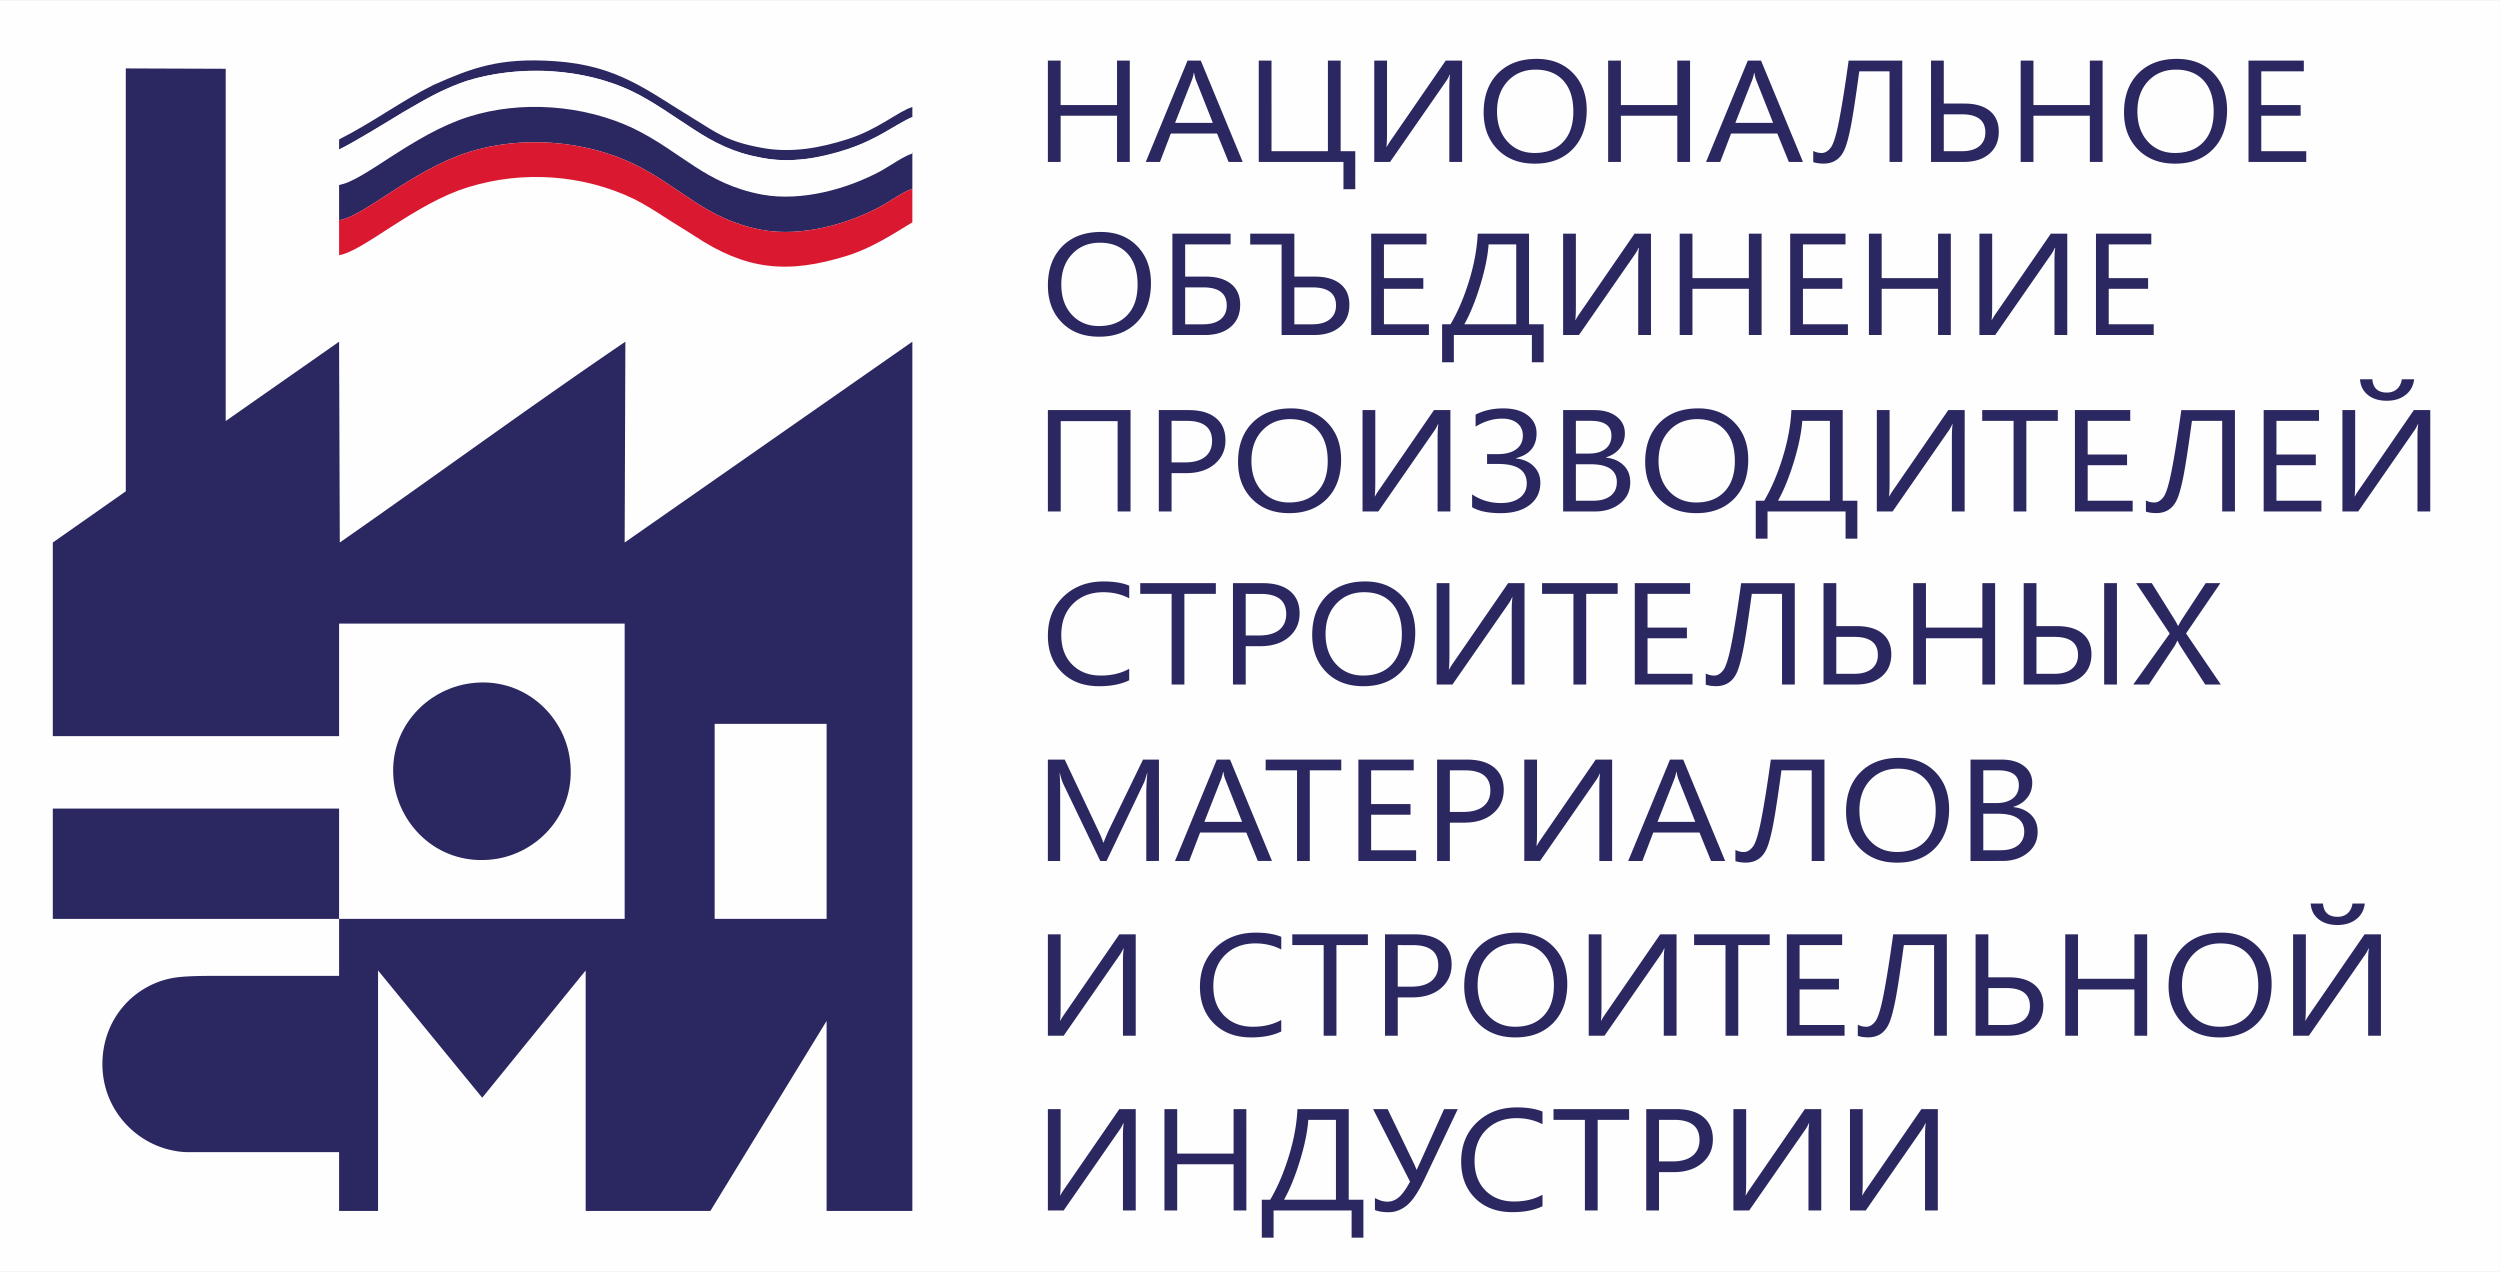
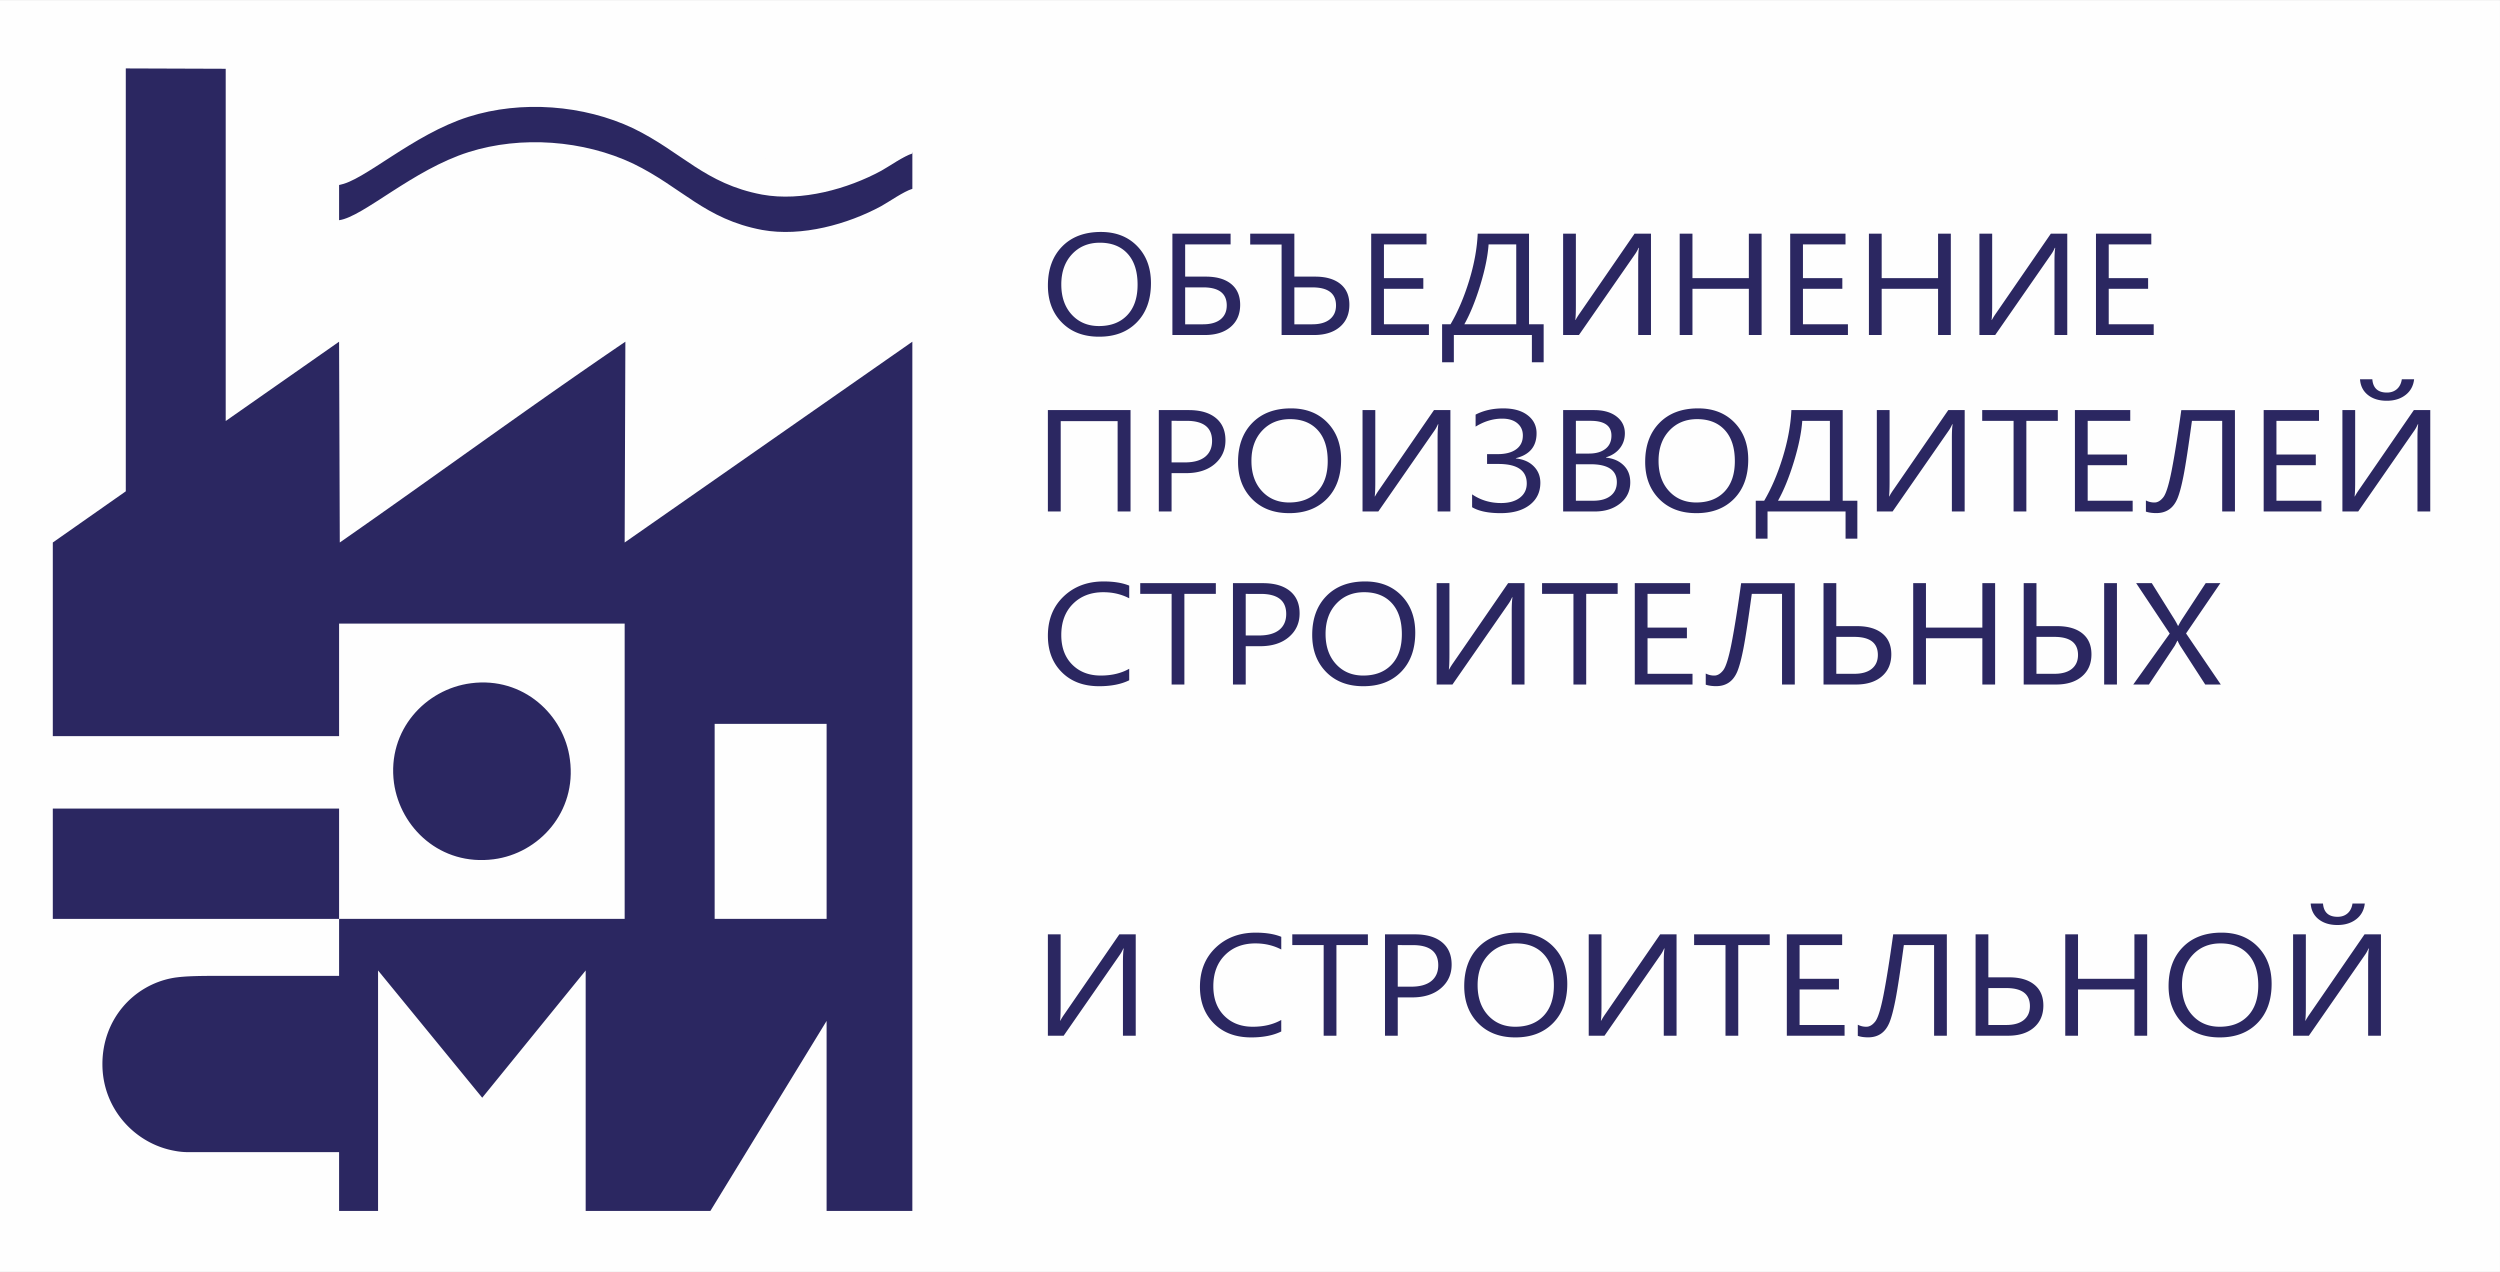
<svg xmlns="http://www.w3.org/2000/svg" id="Слой_1" data-name="Слой 1" viewBox="0 0 7581 3857">
  <rect x="0" y="0" width="7581" height="3857" fill="#808080" stroke="none" />
  <rect x="-0.06" y="0.14" width="7581" height="3857" fill="#fefefe" />
-   <path d="M6993.45,491.12H6818.36V183.75h167.77v32.56H6857.06V318.59h119.4v32.34h-119.4V458.56h136.39ZM6598.52,211.18q-52,0-84.55,34.91t-32.49,91.75q0,56.85,31.7,91.46c21.08,23.05,48.69,34.61,82.59,34.61q54.39,0,85.73-33t31.3-92.41q0-60.92-30.36-94.1T6598.52,211.18Zm-2.75,285.07q-70.32,0-112.56-43.1T6440.9,341.06q0-74.19,43.1-118.32t117.35-44.19q68.43,0,110.2,42.88t41.84,112.16q0,75.18-42.87,119T6595.77,496.25Zm-219.84-5.13h-38.7V350.93h-171V491.12h-38.7V183.75h38.7V318.59h171V183.75h38.7Zm-481.61-144.5V458.56h54.35c22.89,0,40.59-5,53-15s18.72-24.08,18.72-42.08q0-54.87-71.74-54.87Zm-38.7,144.5V183.75h38.7V314.06H5957q49.32,0,76.69,22.17t27.45,63.14c0,28.32-9.6,50.63-28.79,67.1s-45.38,24.65-78.57,24.65Zm-87.15,0h-38.69V216.31h-91.72Q5622.25,332.53,5613,380.49t-18.64,70.76q-9.43,22.71-25.64,33.8-16.05,11-38.7,11c-12.11,0-22.65-1.47-31.54-4.47V457.69a54.64,54.64,0,0,0,26,6.22c9.51,0,18.48-5.27,26.82-15.88s16.91-38,25.56-82.53,18.33-105,28.95-181.75h162.65Zm-391.7-118.53-51.83-131c-1.65-4.32-3.38-11.19-5-20.56H5319a108,108,0,0,1-5.27,20.56l-51.44,131Zm90.61,118.53h-42.86l-35-86.19H5249.35l-33,86.19h-43l126.71-307.37h40.12Zm-342.46,0h-38.7V350.93h-171V491.12h-38.7V183.75h38.7V318.59h171V183.75h38.7ZM4656.69,211.18q-52,0-84.56,34.91t-32.48,91.75q0,56.85,31.7,91.46c21.08,23.05,48.68,34.61,82.58,34.61q54.39,0,85.74-33T4771,338.5q0-60.92-30.36-94.1T4656.69,211.18Zm-2.76,285.07q-70.31,0-112.55-43.1t-42.32-112.09q0-74.19,43.11-118.32t117.35-44.19q68.43,0,110.19,42.88t41.85,112.16q0,75.18-42.87,119T4653.93,496.25Zm-220.23-5.13h-38.78V269.06q0-30.08,2.36-42.22h-1.41a99.15,99.15,0,0,1-10.62,19.25l-170.05,245h-47.9V183.75H4206v216.5c0,23.12-.63,38.19-1.81,45.22h.86a206.49,206.49,0,0,1,12.9-20.56l166-241.16h49.79Zm-324,82.54h-35.79V491.12H3817.05V183.75h38.69V458.56h171V183.75h38.7V458.56h44.28ZM3677.83,372.59l-51.84-131c-1.65-4.32-3.38-11.19-5-20.56H3620a109.5,109.5,0,0,1-5.27,20.56l-51.44,131Zm90.61,118.53h-42.87l-35-86.19H3550.41l-33,86.19h-43l126.71-307.37h40.11Zm-342.47,0h-38.69V350.93h-171V491.12h-38.7V183.75h38.7V318.59h171V183.75H3426Z" fill="#2b2761" />
  <path d="M6530.92,1015.92H6355.83V708.54h167.78V741.1H6394.53V843.39h119.4v32.34h-119.4V983.36h136.39Zm-262.16,0H6230V793.86q0-30.08,2.36-42.22h-1.42a98.77,98.77,0,0,1-10.62,19.24l-170.05,245h-47.9V708.54h38.7V925.05c0,23.12-.63,38.19-1.81,45.21h.86A208.35,208.35,0,0,1,6053,949.7l166-241.16h49.78Zm-353.08,0H5877V875.73H5706v140.19h-38.7V708.54H5706V843.39h171V708.54h38.7Zm-312,0H5428.57V708.54h167.77V741.1H5467.27V843.39h119.4v32.34h-119.4V983.36h136.39Zm-261.77,0H5303.2V875.73h-171v140.19h-38.7V708.54h38.7V843.39h171V708.54h38.69Zm-335.46,0h-38.78V793.86q0-30.08,2.36-42.22h-1.41A98.77,98.77,0,0,1,4958,770.88l-170,245H4740V708.54h38.7V925.05c0,23.12-.63,38.19-1.81,45.21h.86a206.49,206.49,0,0,1,12.9-20.56l166-241.16h49.79Zm-408.61-32.56V741.1H4514q-3.65,53-25.32,123.88t-48.22,118.38ZM4681,1098.45h-35.71v-82.53H4408.65v82.53H4373V983.36h25.56q33.15-56.42,56.32-131.77T4481,708.54H4636.6V983.36H4681Zm-348-82.53H4158V708.54h167.77V741.1H4196.68V843.39h119.4v32.34h-119.4V983.36h136.39ZM3925,871.41v112h54.42q34.34,0,53.1-15.14c12.5-10.1,18.8-24,18.8-41.93q0-54.87-71.9-54.88Zm-38.7,144.51V741.54h-95.18v-33H3925V838.85h62.92q49.08,0,76.53,22.1t27.37,63.22q0,42.47-28.79,67.09t-78.57,24.66ZM3593.87,871.41v112h54.35c22.89,0,40.59-5.05,53-15S3720,944.29,3720,926.29q0-54.87-71.73-54.88Zm-38.7,144.51V708.54h176.5V741.1h-137.8v97.75h62.69q49.3,0,76.68,22.17t27.46,63.15q0,42.47-28.79,67.09t-78.58,24.66ZM3335.33,736q-52,0-84.55,34.9t-32.49,91.75q0,56.86,31.7,91.46c21.08,23,48.69,34.61,82.59,34.61q54.39,0,85.73-33t31.31-92.41q0-60.91-30.37-94.09T3335.33,736ZM3332.58,1021Q3262.26,1021,3220,978t-42.31-112.1q0-74.19,43.1-118.31t117.35-44.19q68.43,0,110.2,42.87t41.84,112.17q0,75.18-42.87,119T3332.58,1021Z" fill="#2b2761" />
  <path d="M7320.57,1150.07c-2.28,20.12-11,36.08-26.11,47.71s-34.06,17.49-56.79,17.49q-35,0-57.1-17.49c-14.63-11.63-22.66-27.59-24.07-47.71h37.36c2.12,26.86,16.91,40.32,44.2,40.32,12.35,0,22.5-3.59,30.44-10.61s12.9-17,14.79-29.71ZM7369.5,1551h-38.78V1328.9q0-30.08,2.36-42.22h-1.42a98.77,98.77,0,0,1-10.62,19.24L7151,1551h-47.9V1243.58h38.7v216.51c0,23.12-.63,38.19-1.81,45.21h.87a206.26,206.26,0,0,1,12.89-20.56l166-241.16h49.79Zm-330,0H6864.37V1243.58h167.77v32.56H6903.07v102.29h119.4v32.34h-119.4V1518.4h136.39Zm-262.24,0h-38.69V1276.14h-91.72q-15.81,116.23-25.09,164.19t-18.64,70.75q-9.43,22.73-25.64,33.81-16.05,11-38.7,11c-12.11,0-22.65-1.46-31.54-4.46v-33.88a54.64,54.64,0,0,0,26,6.22c9.51,0,18.48-5.27,26.82-15.88s16.91-38,25.56-82.53,18.33-105,28.95-181.75h162.65Zm-310.13,0H6292V1243.58h167.77v32.56H6330.7v102.29h119.4v32.34H6330.7V1518.4h136.39Zm-227-274.82h-95.41V1551H6106V1276.14h-95.17v-32.56h229.28ZM5957.64,1551h-38.78V1328.9q0-30.08,2.36-42.22h-1.41a98.77,98.77,0,0,1-10.62,19.24l-170,245h-47.9V1243.58h38.69v216.51c0,23.12-.63,38.19-1.81,45.21h.87a206.49,206.49,0,0,1,12.9-20.56l166-241.16h49.79ZM5549,1518.4V1276.14h-83.85q-3.66,53-25.33,123.88t-48.21,118.38Zm83.21,115.09h-35.71V1551H5359.86v82.53h-35.71V1518.4h25.57q33.15-56.42,56.31-131.77t26.19-143.05H5587.8V1518.4h44.44ZM5146.47,1271q-52,0-84.55,34.9t-32.49,91.75q0,56.85,31.7,91.46c21.08,23,48.69,34.61,82.59,34.61q54.39,0,85.73-33t31.31-92.41q0-60.91-30.36-94.09T5146.47,1271Zm-2.75,285.06q-70.32,0-112.56-43.09t-42.31-112.1q0-74.19,43.1-118.31t117.35-44.19q68.43,0,110.2,42.87t41.84,112.17q0,75.18-42.86,119T5143.72,1556.08Zm-365-148.31V1518.4h52.54c22.73,0,40.35-5.05,52.86-15s18.8-23.78,18.8-41.19q0-54.43-79.76-54.44Zm0-131.63v99.29h39.64q31.74,0,50-14.27t18.17-40.24q0-44.78-63.4-44.78ZM4740.06,1551V1243.58h94c28.56,0,51.29,6.51,68,19.46s25.17,30,25.17,50.86q0,26.11-15.26,45.43c-10.14,12.88-24.07,22-41.92,27.44v.88q33.39,3.61,53.48,23.41t20.06,51.59q0,39.39-30.44,63.87T4836.33,1551ZM4464,1538.08v-39q38.7,26.34,87.78,26.34,35.74,0,56.87-16c14-10.75,21.08-25.17,21.08-43.31q0-59.16-86-59.2h-34.37v-29.78H4541q36.57,0,56.78-14.78t20.14-41.78q0-23.15-16.67-37.09t-46-14q-41.4,0-80.62,24.22v-36.44q36.46-18.87,83.85-18.87,47.07,0,74,20.85c17.94,13.83,27,32,27,54.66q0,59.8-62.69,75.43v.88q34.09,3.63,54.12,23.78t20.05,49.9q0,42.25-32.24,67.24t-88.26,24.95Q4494.38,1556.08,4464,1538.08ZM4398.15,1551h-38.78V1328.9q0-30.08,2.36-42.22h-1.41a98.77,98.77,0,0,1-10.62,19.24l-170.05,245h-47.9V1243.58h38.69v216.51c0,23.12-.63,38.19-1.81,45.21h.87a206.49,206.49,0,0,1,12.9-20.56l166-241.16h49.79ZM3911.9,1271q-52,0-84.55,34.9t-32.48,91.75q0,56.85,31.69,91.46c21.08,23,48.69,34.61,82.59,34.61q54.39,0,85.74-33t31.3-92.41q0-60.91-30.36-94.09T3911.9,1271Zm-2.75,285.06q-70.32,0-112.55-43.09t-42.32-112.1q0-74.19,43.1-118.31t117.36-44.19q68.43,0,110.19,42.87t41.85,112.17q0,75.18-42.87,119T3909.15,1556.08Zm-356.46-279.94v126.07h40.58c26.67,0,47.12-5.71,61.12-17s21.08-27.44,21.08-48.14q0-60.91-77.4-60.88Zm0,158.63V1551H3514V1243.58h90.77q53,0,82.19,24t29.1,67.75q0,43.7-32.4,71.56t-87.39,27.88ZM3428.26,1551h-39.17V1277H3216.52V1551h-38.94V1243.58h250.68Z" fill="#2b2761" />
  <path d="M6734.36,2075.76h-47.2L6611.1,1958.1a106.28,106.28,0,0,1-7.62-15.22h-.95c-1.49,3.3-4.09,8.34-7.79,15.22l-78.34,117.66h-47.5l110.59-154.53-101.78-152.85h47.42l67.49,108a214.78,214.78,0,0,1,11.8,21.44h.94a219,219,0,0,1,12.9-22.24l70.24-107.19H6733l-104,152.41Zm-559-144.51v112h54.35c22.89,0,40.58-5,53-15s18.72-24.07,18.72-42.07q0-54.89-71.73-54.88Zm-38.7,144.51V1768.38h38.7v130.31H6238q49.32,0,76.69,22.17t27.45,63.14q0,42.48-28.78,67.1t-78.58,24.66Zm282.76,0h-38.77V1768.38h38.77Zm-369.44,0h-38.7V1935.57h-171v140.19h-38.7V1768.38h38.7v134.85h171V1768.38H6050Zm-481.6-144.51v112h54.35c22.89,0,40.58-5,53-15s18.72-24.07,18.72-42.07q0-54.89-71.73-54.88Zm-38.7,144.51V1768.38h38.7v130.31h62.68q49.32,0,76.69,22.17T5735.2,1984q0,42.48-28.78,67.1t-78.58,24.66Zm-87.15,0h-38.7V1800.94h-91.71q-15.81,116.22-25.09,164.19t-18.64,70.75q-9.45,22.73-25.64,33.8t-38.7,11c-12.12,0-22.66-1.46-31.54-4.46v-33.88a54.57,54.57,0,0,0,26,6.22c9.52,0,18.49-5.27,26.82-15.88s16.91-38.05,25.57-82.53,18.32-105,28.94-181.75h162.66Zm-310.14,0H4957.31V1768.38h167.77v32.56H4996v102.29h119.4v32.34H4996V2043.2h136.39Zm-227-274.82H4810v274.82h-38.7V1800.94h-95.17v-32.56h229.27Zm-282.45,274.82h-38.77V1853.69c0-20,.78-34.09,2.36-42.22h-1.42a98.86,98.86,0,0,1-10.62,19.25l-170.05,245h-47.9V1768.38h38.7v216.5c0,23.12-.63,38.2-1.81,45.22h.87a206.26,206.26,0,0,1,12.89-20.56l166-241.16h49.78ZM4136.7,1795.82q-52,0-84.55,34.9t-32.49,91.75q0,56.85,31.7,91.46c21.08,23,48.69,34.61,82.59,34.61q54.39,0,85.73-33t31.31-92.41q0-60.92-30.37-94.1T4136.7,1795.82ZM4134,2080.88q-70.32,0-112.56-43.1t-42.31-112.09q0-74.19,43.1-118.31t117.35-44.2q68.43,0,110.2,42.88t41.84,112.17q0,75.18-42.86,119T4134,2080.88Zm-356.47-279.94V1927h40.59c26.66,0,47.11-5.71,61.11-17s21.08-27.44,21.08-48.15q0-60.9-77.39-60.87Zm0,158.63v116.19h-38.7V1768.38h90.77q53,0,82.2,24t29.1,67.75q0,43.68-32.41,71.56t-87.38,27.88Zm-90.61-158.63h-95.41v274.82h-38.69V1800.94h-95.18v-32.56h229.28Zm-262.7,261.94q-36.59,18-91.24,18-70.56,0-112.87-42.22-42.48-42.26-42.48-110.85,0-73.63,47.75-119.12t121-45.51q46.95,0,77.87,12.66v38.41q-35.52-18.43-78.35-18.43-56.87,0-92.26,35.34t-35.39,94.53q0,56.19,33,89.48c22.11,22.25,51,33.37,86.84,33.37,33.11,0,61.9-6.88,86.13-20.56Z" fill="#2b2761" />
-   <path d="M6014.11,2467.61v110.63h52.55c22.73,0,40.35-5,52.85-15s18.8-23.78,18.8-41.2q0-54.43-79.76-54.43Zm0-131.63v99.29h39.65q31.72,0,50-14.27t18.17-40.24q0-44.79-63.4-44.78Zm-38.69,274.82V2303.42h94c28.55,0,51.28,6.51,68,19.46s25.17,30,25.17,50.85q0,26.13-15.26,45.44c-10.15,12.88-24.07,22-41.93,27.44v.88q33.39,3.62,53.49,23.41t20.06,51.58q0,39.41-30.44,63.88t-76.77,24.44Zm-219.84-279.94q-52,0-84.56,34.9t-32.48,91.75q0,56.85,31.69,91.46c21.08,23.05,48.69,34.61,82.59,34.61q54.39,0,85.74-33t31.3-92.41q0-60.91-30.36-94.1T5755.58,2330.86Zm-2.76,285.06q-70.32,0-112.55-43.1T5598,2460.73q0-74.19,43.1-118.31t117.36-44.2q68.43,0,110.19,42.88t41.85,112.17q0,75.18-42.87,119T5752.82,2615.92Zm-220.31-5.12h-38.7V2336H5402.1q-15.81,116.22-25.09,164.19t-18.64,70.75c-6.29,15.14-14.87,26.41-25.64,33.8s-23.6,11-38.7,11c-12.11,0-22.65-1.47-31.54-4.47v-33.87a54.6,54.6,0,0,0,26,6.22c9.52,0,18.49-5.27,26.82-15.88s16.91-38,25.57-82.53,18.32-105,28.94-181.75h162.66Zm-391.7-118.54-51.83-131c-1.66-4.31-3.39-11.19-5-20.56H5083a109.5,109.5,0,0,1-5.27,20.56l-51.44,131Zm90.61,118.54h-42.87l-35-86.2H5013.39l-33,86.2h-43l126.71-307.38h40.11Zm-342.86,0h-38.77V2388.73c0-20.05.78-34.09,2.36-42.22h-1.42a99.15,99.15,0,0,1-10.62,19.25l-170,245h-47.9V2303.42h38.7v216.5c0,23.12-.63,38.19-1.81,45.22h.86a206.49,206.49,0,0,1,12.9-20.56l166-241.16h49.79Zm-492-274.82v126.07h40.58c26.67,0,47.12-5.71,61.12-17.05s21.08-27.44,21.08-48.15q0-60.92-77.4-60.87Zm0,158.63V2610.8h-38.7V2303.42h90.77q53,0,82.19,24t29.1,67.75q0,43.68-32.4,71.56t-87.39,27.88ZM4294.25,2610.8H4119.16V2303.42h167.77V2336H4157.86v102.29h119.4v32.34h-119.4v107.63h136.39Zm-227-274.82h-95.41V2610.8h-38.7V2336H3838v-32.56h229.28Zm-300.7,156.28-51.83-131c-1.66-4.31-3.39-11.19-5-20.56h-.94a108.73,108.73,0,0,1-5.27,20.56l-51.44,131Zm90.61,118.54h-42.87l-35-86.2H3639.13l-33,86.2h-43l126.71-307.38H3730Zm-342.7,0H3476V2404.61c0-16.32,1-36.22,3.22-59.85h-.94c-3.7,13.9-7,23.78-9.91,29.78L3355.5,2610.8h-19l-112.63-234.51c-3.22-6.87-6.53-17.34-9.91-31.53h-.94c1.25,12.29,1.8,32.41,1.8,60.21V2610.8h-37.28V2303.42h51.13l101.38,214.31c7.87,16.46,12.9,28.75,15.26,36.87h1.34c6.61-16.83,12-29.41,15.89-37.68l103.51-213.5h48.37Z" fill="#2b2761" />
  <path d="M7171,2739.83c-2.28,20.12-11,36.07-26.11,47.7S7110.8,2805,7088.07,2805q-35,0-57.11-17.49c-14.63-11.63-22.65-27.58-24.06-47.7h37.36c2.12,26.85,16.91,40.31,44.2,40.31,12.35,0,22.5-3.58,30.44-10.61s12.9-17,14.79-29.7Zm48.92,400.88h-38.77V2918.65q0-30.08,2.36-42.22h-1.42a98.77,98.77,0,0,1-10.62,19.24l-170,245h-47.9V2833.34h38.7v216.5c0,23.12-.63,38.19-1.81,45.22h.86a207.19,207.19,0,0,1,12.9-20.56l166-241.16h49.79Zm-486.24-279.94q-52,0-84.56,34.9t-32.48,91.76q0,56.85,31.7,91.46c21.08,23,48.69,34.6,82.59,34.6q54.39,0,85.73-33t31.3-92.41q0-60.91-30.36-94.1T6733.65,2860.77Zm-2.75,285.07q-70.32,0-112.56-43.1T6576,2990.65q0-74.21,43.11-118.32t117.35-44.19q68.43,0,110.2,42.88t41.84,112.16q0,75.18-42.87,119T6730.9,3145.84Zm-219.84-5.13h-38.7V3000.52h-171v140.19h-38.7V2833.34h38.7v134.84h171V2833.34h38.7Zm-481.61-144.5v111.94h54.35c22.89,0,40.59-5,53-15s18.72-24.07,18.72-42.07q0-54.87-71.74-54.87Zm-38.7,144.5V2833.34h38.7v130.31h62.69q49.32,0,76.69,22.17t27.45,63.14c0,28.32-9.6,50.63-28.79,67.1s-45.38,24.65-78.57,24.65Zm-87.15,0h-38.69V2865.9h-91.72q-15.81,116.22-25.09,164.18t-18.64,70.76q-9.44,22.71-25.64,33.8-16,11-38.7,11c-12.11,0-22.65-1.47-31.54-4.47v-33.87a54.63,54.63,0,0,0,26,6.21c9.51,0,18.48-5.26,26.82-15.87s16.91-38,25.56-82.54,18.33-105,28.95-181.74H5903.6Zm-310.13,0H5418.38V2833.34h167.77v32.56H5457.08v102.28h119.4v32.34h-119.4v107.63h136.39Zm-227-274.81h-95.41v274.81h-38.7V2865.9h-95.17v-32.56h229.28ZM5084,3140.71h-38.78V2918.65q0-30.08,2.36-42.22h-1.41a98.77,98.77,0,0,1-10.62,19.24l-170,245h-47.9V2833.34h38.69v216.5c0,23.12-.63,38.19-1.81,45.22h.87a205.35,205.35,0,0,1,12.9-20.56l166-241.16H5084Zm-486.25-279.94q-52,0-84.55,34.9t-32.48,91.76q0,56.85,31.69,91.46c21.08,23,48.69,34.6,82.59,34.6q54.39,0,85.74-33t31.3-92.41q0-60.91-30.36-94.1T4597.77,2860.77ZM4595,3145.84q-70.32,0-112.55-43.1t-42.32-112.09q0-74.21,43.1-118.32t117.36-44.19q68.43,0,110.19,42.88t41.85,112.16q0,75.18-42.87,119T4595,3145.84ZM4238.56,2865.9V2992h40.58c26.67,0,47.12-5.7,61.12-17s21.08-27.44,21.08-48.15q0-60.92-77.4-60.87Zm0,158.62v116.19h-38.7V2833.34h90.77q53,0,82.19,24c19.43,16,29.1,38.56,29.1,67.76s-10.77,53-32.4,71.56-50.73,27.87-87.39,27.87ZM4148,2865.9h-95.41v274.81h-38.7V2865.9h-95.17v-32.56H4148Zm-262.71,261.94q-36.57,18-91.24,18-70.55,0-112.87-42.22t-42.47-110.85q0-73.65,47.74-119.12t121-45.51q47,0,77.87,12.66v38.41q-35.5-18.43-78.34-18.44-56.87,0-92.26,35.34t-35.4,94.54q0,56.19,33,89.48c22.1,22.24,51,33.36,86.83,33.36,33.12,0,61.9-6.87,86.13-20.56ZM3444,3140.71h-38.78V2918.65q0-30.08,2.36-42.22h-1.42a98.77,98.77,0,0,1-10.62,19.24l-170.05,245h-47.9V2833.34h38.7v216.5c0,23.12-.63,38.19-1.81,45.22h.87a203.54,203.54,0,0,1,12.9-20.56l166-241.16H3444Z" fill="#2b2761" />
-   <path d="M5876.23,3670.63h-38.78V3448.57q0-30.08,2.36-42.22h-1.41a98.77,98.77,0,0,1-10.62,19.24l-170.05,245h-47.9V3363.25h38.7v216.51c0,23.12-.63,38.19-1.81,45.21h.86a206.49,206.49,0,0,1,12.9-20.56l166-241.16h49.79Zm-353.47,0H5484V3448.57q0-30.08,2.36-42.22h-1.42a98.77,98.77,0,0,1-10.62,19.24l-170.05,245h-47.9V3363.25h38.7v216.51c0,23.12-.63,38.19-1.81,45.21h.87a204.66,204.66,0,0,1,12.9-20.56l166-241.16h49.79Zm-492-274.82v126.07h40.59c26.66,0,47.11-5.71,61.11-17.05s21.08-27.43,21.08-48.14q0-60.92-77.4-60.88Zm0,158.63v116.19h-38.7V3363.25h90.77q53,0,82.19,24c19.43,16,29.11,38.56,29.11,67.76s-10.78,53-32.41,71.55-50.73,27.88-87.39,27.88Zm-90.61-158.63h-95.41v274.82h-38.7V3395.81h-95.17v-32.56h229.28Zm-262.71,261.94q-36.57,18-91.24,18-70.54,0-112.87-42.21t-42.47-110.85q0-73.65,47.74-119.12t121-45.51q47,0,77.87,12.66v38.41q-35.51-18.43-78.34-18.44-56.86,0-92.26,35.34t-35.39,94.53q0,56.21,33,89.49c22.1,22.24,51,33.36,86.83,33.36,33.12,0,61.91-6.88,86.13-20.56Zm-256.89-294.5-102.09,214.53q-27.26,57.07-52.54,77.63c-16.91,13.68-35.39,20.56-55.29,20.56-16.44,0-30.21-2.19-41.3-6.66v-36.43q19.83,11,38.23,11c12.5,0,23.91-4.46,34.37-13.39s21.71-24.73,33.9-47.26l-112-219.95h44l79.29,164.19c1.41,2.71,4.24,9.37,8.57,19.9h.39c.48-1.24,3.62-8.19,9.52-20.78L4379,3363.25Zm-369.44,274.82V3395.81h-83.84q-3.66,53-25.33,123.88t-48.22,118.38Zm83.22,115.09h-35.71v-82.53H3862v82.53h-35.71V3638.07h25.56q33.15-56.42,56.32-131.77t26.19-143.05H4089.9v274.82h44.44Zm-354.89-82.53h-38.7V3530.44h-171v140.19h-38.7V3363.25h38.7V3498.1h171V3363.25h38.7Zm-335.46,0h-38.78V3448.57q0-30.08,2.36-42.22h-1.42a98.77,98.77,0,0,1-10.62,19.24l-170.05,245h-47.9V3363.25h38.7v216.51c0,23.12-.63,38.19-1.81,45.21h.87a204.66,204.66,0,0,1,12.9-20.56l166-241.16H3444Z" fill="#2b2761" />
  <path d="M381.46,207.47V1489.86L160.13,1645.1v587.08h868.12V1891.09h866v895.37h-866v172.73H680.15c-66.62,0-120.34,0-156.87,6.56C405.1,2987.62,310.55,3090.38,310.55,3227c0,135.56,98.85,240.52,217,262.38a217.64,217.64,0,0,0,43,4.38h457.69V3672h118.19V2942.8l315.87,385.91L1776,2942.8V3672h378.19l352.4-576.15V3672h260V1036.16L1894.22,1645.1l2.15-608.94c-294.38,200.07-575.88,406.69-866,608.94l-2.15-608.94L684.44,1276.68V208.57ZM2167.12,2195h339.51v591.45H2167.12Z" fill="#2b2761" fill-rule="evenodd" />
  <rect x="160.13" y="2451.92" width="868.12" height="334.54" fill="#2b2761" />
  <path d="M1428.25,2071.88c-137.12,17.47-255,141.9-233.54,302.36,19.29,136.44,141.41,252.15,302.1,231.41,137.12-17.47,252.81-143,231.39-302.36-17.14-135.35-141.41-252.15-300-231.41" fill="#2b2761" fill-rule="evenodd" />
  <path d="M1028.25,667.73c73.06-9.83,223.48-153.05,393.24-206.62,159-50.29,348.1-36.08,498.52,35,148.27,72.16,217,168.37,391.08,201.16,120.34,21.87,260-17.49,361-72.15,23.64-13.12,68.76-44.83,94.55-52.48V462.2c-36.53,13.12-101,65.6-197.69,97.3-81.66,26.24-167.61,43.73-260,26.24-169.75-31.7-249.26-132.28-391.08-201.16-148.27-70-333.07-83.09-500.67-32.8-122.48,38.27-268.6,147.59-388.94,208.82Z" fill="#2b2761" fill-rule="evenodd" />
-   <path d="M1028.25,667.73v106c73.06-10.93,232.07-158.52,393.24-206.62,163.3-50.29,346-38.27,500.67,36.07,32.23,16.4,62.31,35,92.4,54.67s60.16,37.17,90.25,56.84c156.86,103.86,281.49,118.08,466.29,60.13,73.06-23,139.67-66.68,195.54-100.58V572.62c-25.79,7.65-70.91,39.36-94.55,52.48-101,54.66-240.66,94-361,72.15C2137,664.46,2068.28,568.25,1920,496.09c-150.42-71.06-339.51-85.27-498.52-35-169.76,53.57-320.18,196.79-393.24,206.62" fill="#da1931" fill-rule="evenodd" />
-   <path d="M1028.25,422.85v30.61c34.38-15.31,163.31-92.93,193.4-112.61,70.91-39.36,96.69-60.13,189.09-94,152.57-50.29,361-41.54,507.12,30.61,49.42,23,135.38,82,182.65,112.61,68.76,44.82,113.89,71.06,210.58,88.55,116,24,264.31-15.3,363.15-72.15,21.49-13.12,75.21-44.83,92.4-51.39V324.45c-43,13.12-103.14,67.78-195.54,97.3C2489.44,448,2399.19,465.48,2308.94,448c-103.14-18.58-135.37-44.82-206.28-88.55-139.67-84.18-227.78-160.71-419-173.83-169.76-12-253.56,20.77-369.6,72.15-96.69,48.11-180.5,111.52-285.79,165.09" fill="#2b2761" fill-rule="evenodd" />
  <path d="M1028.25,560.6c73.06-9.84,223.48-153.06,393.24-206.63,159-50.29,348.1-36.08,498.52,35,148.27,72.15,217,168.36,391.08,201.15,120.34,21.87,260-17.49,361-72.15,23.64-13.12,68.76-44.82,94.55-52.48V355.06c-36.53,13.12-101,65.6-197.69,97.3-81.66,26.24-167.61,43.73-260,26.24-169.75-31.7-249.26-132.28-391.08-201.16-148.27-70-333.07-83.08-500.67-32.79-122.48,38.26-268.6,147.58-388.94,208.81Z" fill="#fefefe" fill-rule="evenodd" />
</svg>